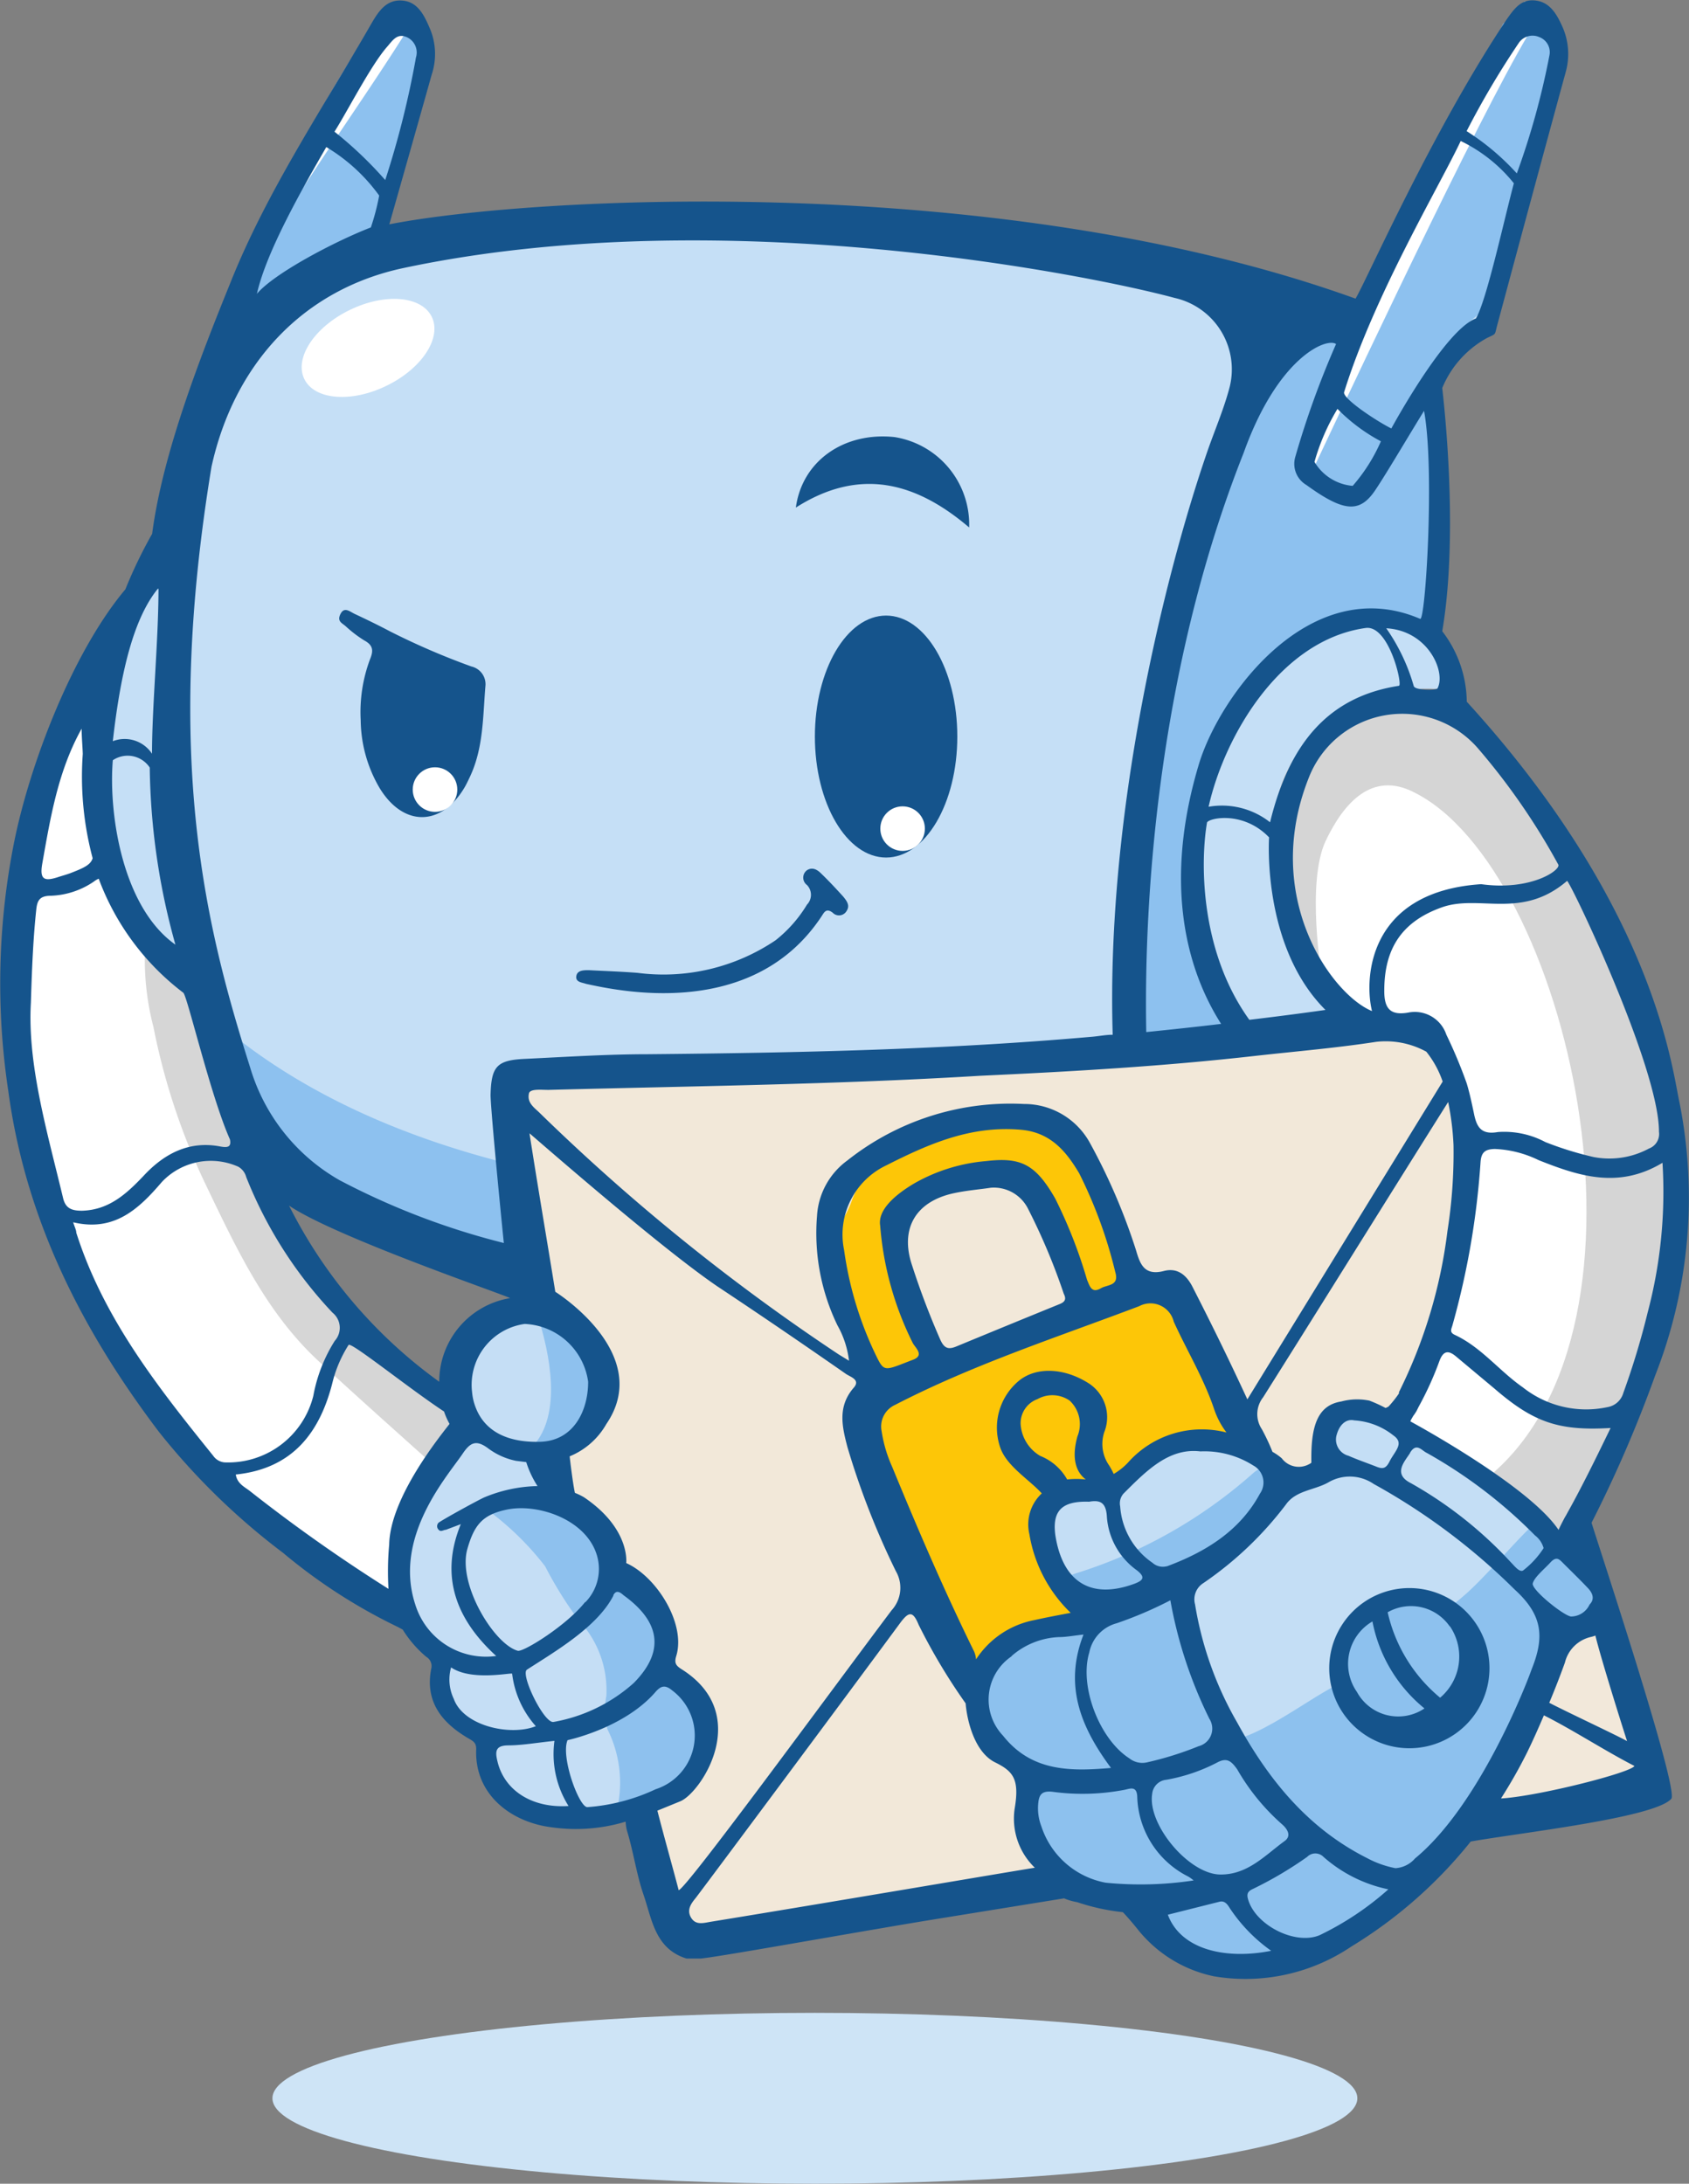
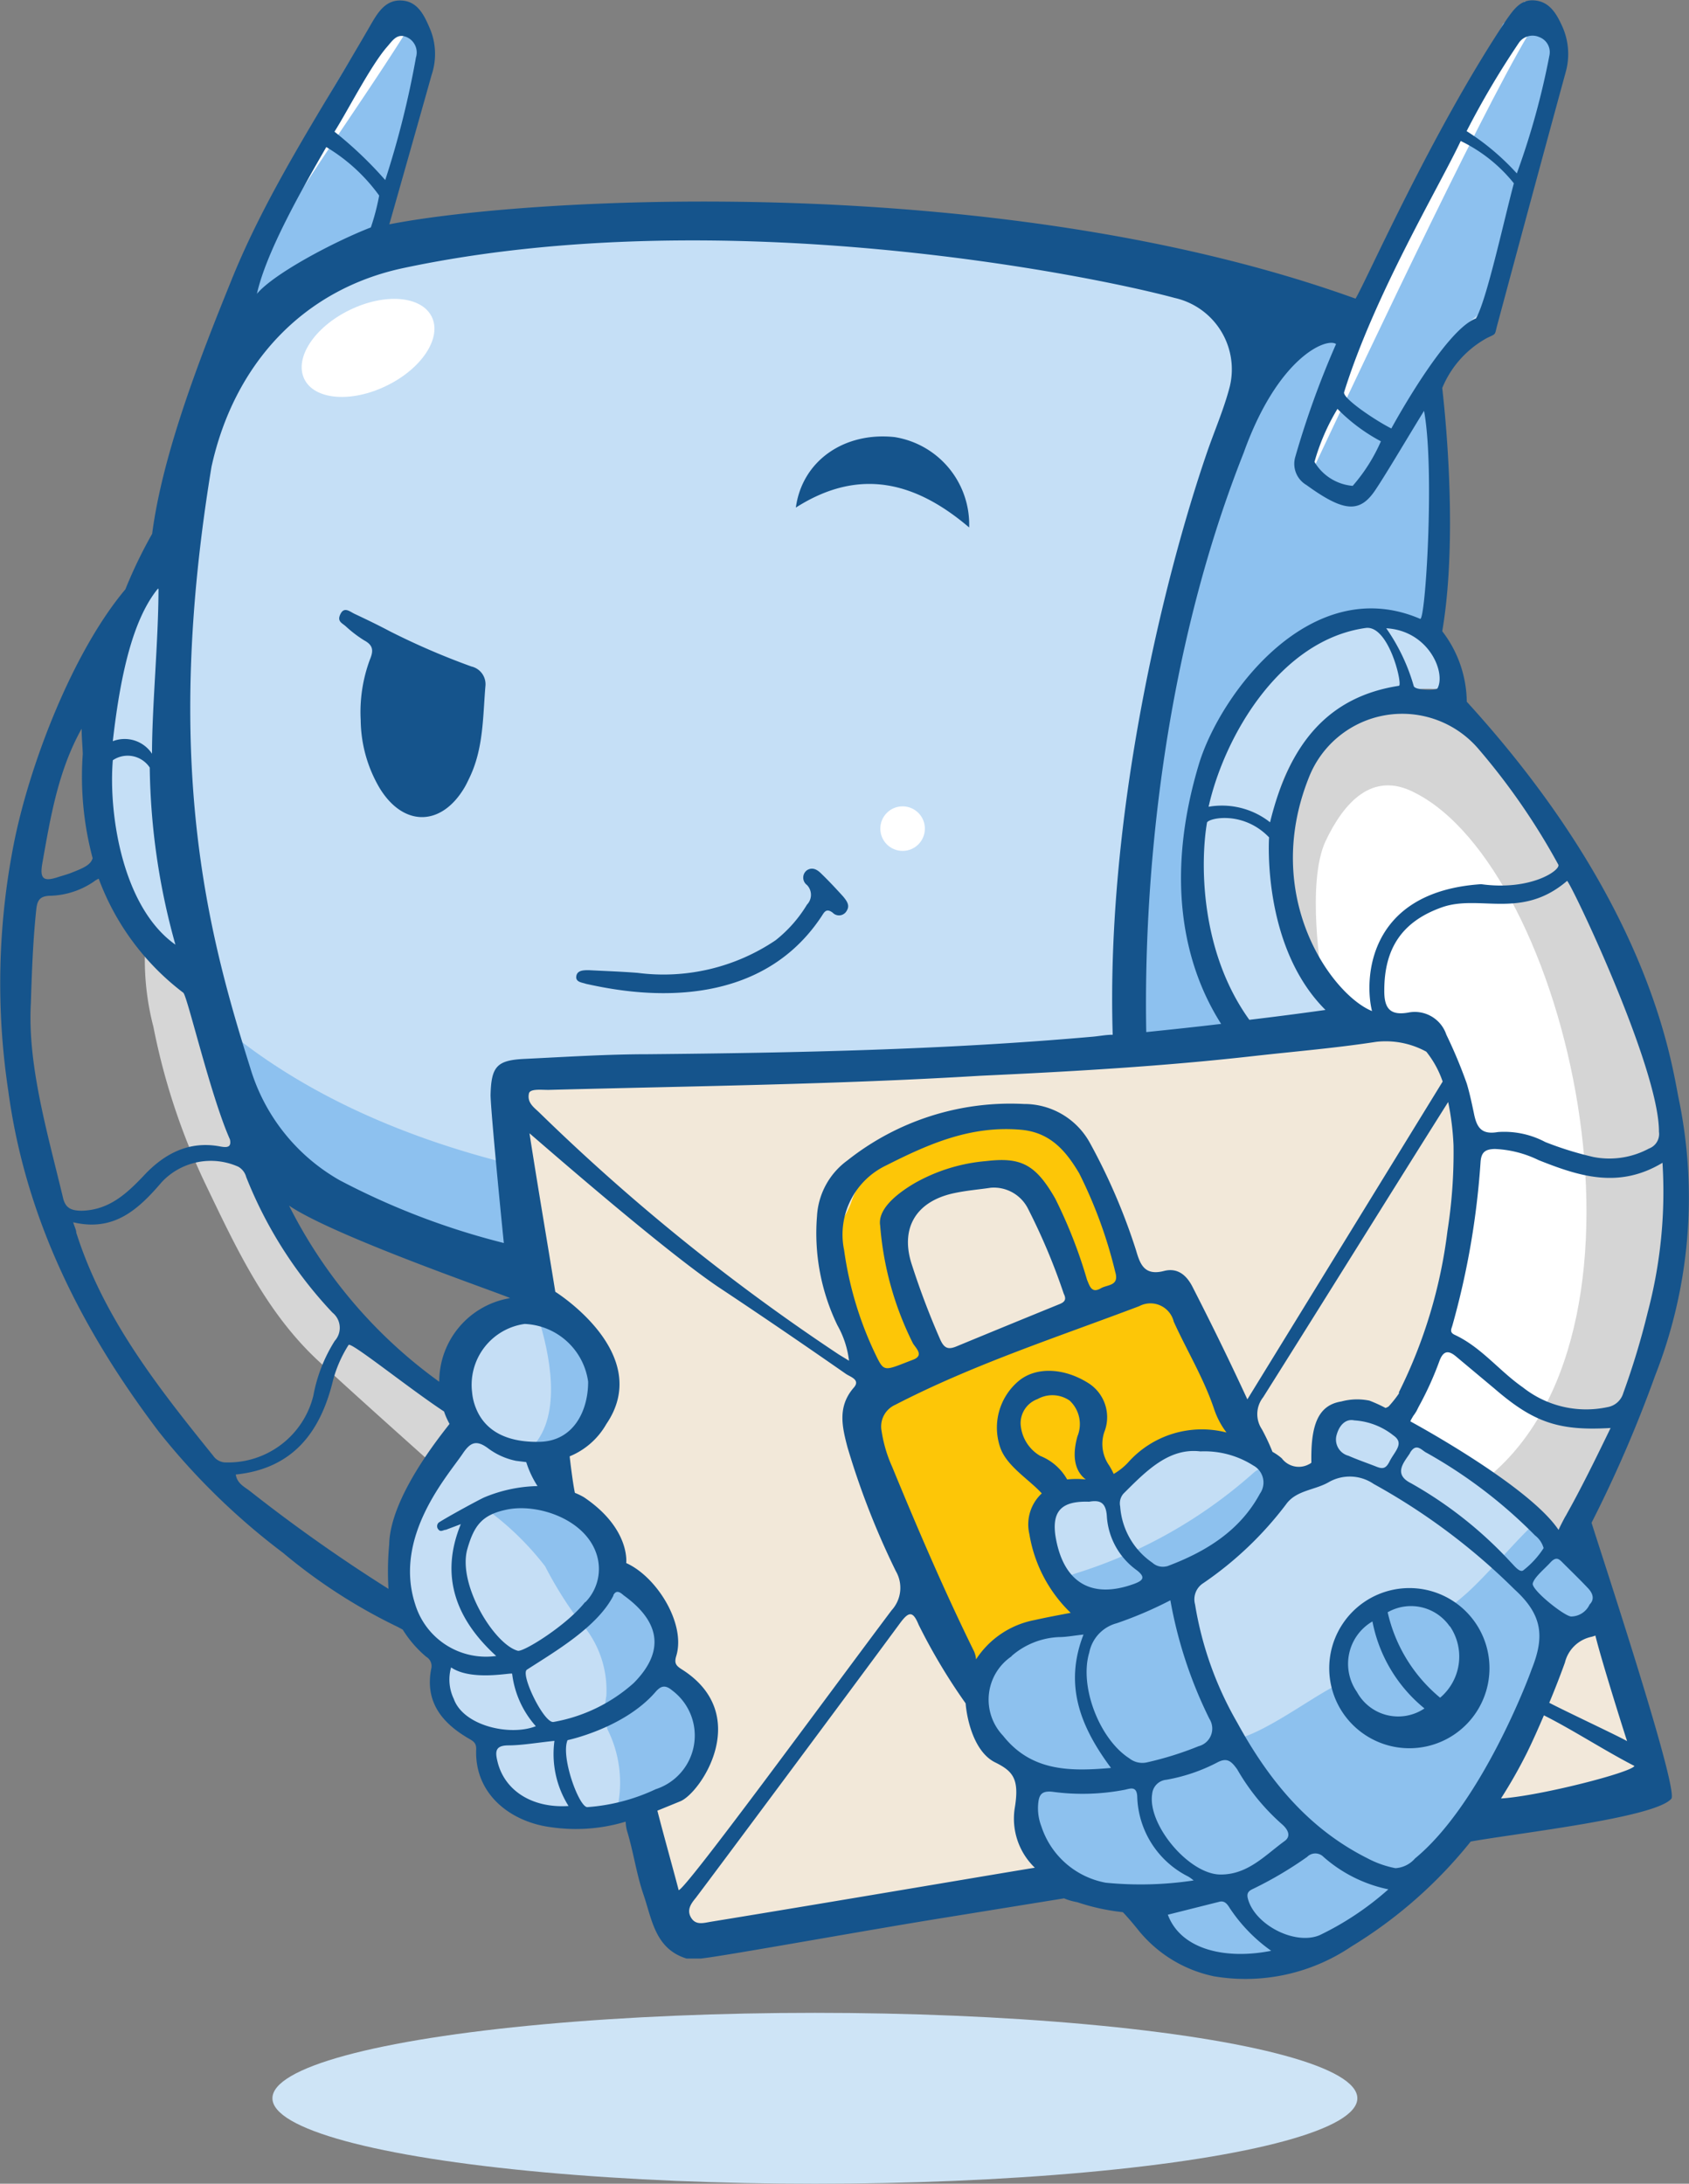
<svg xmlns="http://www.w3.org/2000/svg" viewBox="0 0 119.78 154.88">
  <rect x="0" y="0" width="119.78" height="154.88" fill="#808080" stroke="none" />
  <defs>
    <style>.cls-1{fill:#cee4f6;}.cls-2{fill:#c5dff6;}.cls-3{fill:#8dc1ef;}.cls-4{fill:#c4def5;}.cls-5{fill:#c5def5;}.cls-6{fill:#8dc1ee;}.cls-7{fill:#8ec1ee;}.cls-8{fill:#fff;}.cls-9{fill:#d6d6d6;}.cls-10{fill:#d5d5d5;}.cls-11{fill:#f2e8d9;}.cls-12{fill:#f2e8da;}.cls-13{fill:#fdc607;}.cls-14{fill:#15548c;}</style>
  </defs>
  <g id="Layer_2" data-name="Layer 2">
    <g id="Layer_27" data-name="Layer 27">
      <ellipse class="cls-1" cx="57.79" cy="148.82" rx="38.47" ry="6.06" />
      <path class="cls-2" d="M13.78,68.86c.43.34,6.48,13.7,7.25,14.34,8.75,7.35,16.27,7.57,16.27,7.57,1-3-3.57-13.14-.64-15,7.34.38,61.91-2.48,60.73-3.4-6.78.19-12.47-23.95,4.21-23.51,2.42.06,1-3-.28-5-.18-1.72,1.7-15.4.19-16.63s3.84-4.22,3.77-5.27c-.34-5,4.53-14.8,4.4-16A3.3,3.3,0,0,0,108.29.83C107.28.87,95.54,23,96,22c0,0-5.31-.32-7.67-1.92-11.24-5.36-59.37-3.56-61.66-2.32-.92.5,7.38-20,.6-16.5C25.88,2,16.13,21.93,15.43,23.39c-2.69,5.6-1.25,14.32-3.64,15.66-5.61,3.15-5,19.28-4.4,21C8.41,63,12.15,67.59,13.78,68.86Z" />
      <path class="cls-3" d="M26.1,16.86C27.42,14,28.67,8.53,29.82,4.39c.44-1.58.2-2.81-1.23-3.71-.22-.56-3.83,3.55-4.77,5.58s-6.89,11.92-7.58,15.05C16,22.38,25.58,18,26.1,16.86Z" />
      <path class="cls-3" d="M89.43,73.92s-7.06-3-3.72-19.84c1.22-6.17,9-12.31,16-9.52,1.09-4.11.26-13.08-.21-17.28-.16-1.38,2-4.15,3.77-5.27.73-.48,5.19-19.31,5.19-19.67C108.78,0,108.78,0,106.6,1.68,103.51,8.1,99.22,15.69,96,22c-.78,1.51-3-2-3.86-.78C80.84,35.88,80,61.21,80.28,74,83.3,74,89.35,74.13,89.43,73.92Z" />
      <path class="cls-3" d="M22.15,84.39a58.27,58.27,0,0,0,14.77,5.2c0-1.49.2-3,.34-4.46-.37-1-.72-2.12-1-3.19l0,.64c-7.38-1.83-14.44-4.83-20.13-9.49C15.54,72.59,21.57,84.08,22.15,84.39Z" />
      <path class="cls-4" d="M72.08,125.22a1.1,1.1,0,0,1,.47,1.31,4.19,4.19,0,0,0,.22,3.15c1.71,3,3.65,5.84,7.79,5.38.72-.08.94.25,1.09.9a3.47,3.47,0,0,0,2.08,2.33,13.43,13.43,0,0,0,14-2.59c1.22-1.25,8.27-8.54,8.73-9.9,1-3,4.27-10.31,5.06-10.41a2.24,2.24,0,0,0,1.66-3.62c-.43-.66-10.62-10.51-16.57-11.56-1.52-.26-2.79.41-2.53,1.89.32,1.83-.48,2.45-2,2.77a3,3,0,0,1-1.64-.46c-2.06-2.55-4.68-2.77-6.43-2.06a13.62,13.62,0,0,0-4.65,2.89,1.23,1.23,0,0,1-1.68.34,2.48,2.48,0,0,0-2.19,0c-1.73.65-2,3-1.37,4.56a11.79,11.79,0,0,0,3.33,4.5c-6.2.38-7.75,3.12-7.94,5.48S70.5,123.9,72.08,125.22Z" />
      <path class="cls-5" d="M31.64,117.7c-1.14,1.78-.38,3,.83,4.14.57.52,2.38,2.14,2.2,3-.14.71,1.74,4.27,5.07,4.05a15,15,0,0,0,7.58-1.47c2-1,4.78-6.07-.24-9.11-.59-.36,2.23-3.86-3.5-6.57a5.43,5.43,0,0,0-4.12-5.55c-.46-.14-.61-3.38-.1-3.32,2.07.22,6.35-7.29-1-10.44-1.79-.78-5,2.07-5.36,2.3-1.09.68-.27,6-.73,7.08s-6.93,6.75-2.72,13.76C29.89,116,31.91,117.28,31.64,117.7Z" />
      <path class="cls-6" d="M72.51,125.32c.5.4.9.79.6,1.49-1.68,4,3.87,9,8.14,8.48.64-.09.88.17,1,.81a3.39,3.39,0,0,0,2.25,2.47c4.85,1.9,13.67-2.86,14.25-3.44,1.66-1.67,10.71-13,11.77-19,.25-.38,1-.38,1.56-.48,2-.33,2.69-1.92,1.68-3.72s-2.74-3-4.39-4.16c-.4-.29-3.78,3.92-5.62,5.46-.52.44-1.38,1.25-2,.72-2.18-2-6.93.91-7.05,3.25,0,.71.34,2.15-.21,2.47-1.84,1-4.54,3-6.57,3.62-.8.25-4.21-7.82-4.69-10.5,1.46-.66,6-5.08,7.13-6.89.46-.7-.07-1.1-.5-1.52s-.78-.08-1.11.21a34.27,34.27,0,0,1-12.45,7c-.84.27-.71.54-.27,1s1.1,1.26,1.65,1.9c-1.1.31-2.27.8-3.54,1-2.27.45-4.76,2.6-4.88,4.93C69.19,122.5,71,124.09,72.51,125.32Z" />
-       <path class="cls-7" d="M38.66,111.09a27.36,27.36,0,0,0,2.4,3.85A7.23,7.23,0,0,1,43,120.29a5.29,5.29,0,0,0,.08,2.36,8.44,8.44,0,0,1,.6,6c-.12.59,5.06-1.53,5.87-2.89,0,0,1.94-4-1.49-6.35a1.51,1.51,0,0,1-.54-1.16,13.21,13.21,0,0,0-.3-2c-.4-1.32-.52-2.82-1.74-3.72-.6-.44-1.59.15-1.59-.54,0-3.89-4.85-5.41-4.72-6.07-.44.14-5.67.36-4.47,1.27A20.46,20.46,0,0,1,38.66,111.09Z" />
+       <path class="cls-7" d="M38.66,111.09a27.36,27.36,0,0,0,2.4,3.85A7.23,7.23,0,0,1,43,120.29a5.29,5.29,0,0,0,.08,2.36,8.44,8.44,0,0,1,.6,6c-.12.59,5.06-1.53,5.87-2.89,0,0,1.94-4-1.49-6.35a1.51,1.51,0,0,1-.54-1.16,13.21,13.21,0,0,0-.3-2c-.4-1.32-.52-2.82-1.74-3.72-.6-.44-1.59.15-1.59-.54,0-3.89-4.85-5.41-4.72-6.07-.44.14-5.67.36-4.47,1.27A20.46,20.46,0,0,1,38.66,111.09" />
      <path class="cls-7" d="M43,97.08c0-2-5-4.06-4.84-3.68.81,2.57,1.74,6.92-.39,9.19C37.23,103.17,43.05,103.3,43,97.08Z" />
      <path class="cls-8" d="M98.31,72.33s2.59.19,3,.82c6.18,9.28.18,21.77-2.06,26.86-.52,1.43,4.17,2.87,11.37,9.7a.16.16,0,0,0,.25-.06c8.91-15.76,13.12-30.66-3-54.37-1-1.42-4.14-5.65-7.82-6.48-2.36.65-14,2.62-7.35,19.79C94.21,70.44,96.05,73,98.31,72.33Z" />
-       <path class="cls-8" d="M18,106.79a124.64,124.64,0,0,0,11.12,8.3c-1.12-1.18-1.63-7.36,1-9.64.86-.74,3.28-4.64,3-4.9C29.92,97.67,23.4,93,21.44,89a44,44,0,0,1-4.06-10.28c-.52-2-3.15-9.17-4.73-10.23C5.19,63.51,7,51.15,6.37,49.9c-.9-.27-2.12,1.6-2.44,2.29-5,10.7-1.68,30.29-.72,33.32C7,97.61,15.48,104.36,18,106.79Z" />
      <path class="cls-9" d="M14.58,84c2.17,4.51,4.28,9.1,8.06,12.58,2.48,2.29,5,4.54,7.51,6.79.67.61,2.52-2.47,2.52-3.18C18.05,90.77,15.21,73.24,15,72c-.47-2.34-2.41-4-4.7-5a18.9,18.9,0,0,0,.58,5.83A46.82,46.82,0,0,0,14.58,84Z" />
      <path class="cls-10" d="M94,59.67c1.29-2.73,3.3-5,6.27-3.48,10.82,5.34,18.41,37.7,5.31,48.54,0,0,3.85,3.26,5.56,4.37.44-1.07,9.66-18,7.54-27.58-1.08-4.9-7.38-24.07-15.21-30.9-2-3.3-20.59-.1-9.77,18.52C93.74,69.14,92.63,62.64,94,59.67Z" />
      <path class="cls-8" d="M109,1.45c-.7-.75-.59-1.93-1.16-1-1,1.72-6.24,9.91-7.34,12.12C98.29,17.05,95.28,25.63,93,30c-.6,1.14-.06,3.67-.06,3.67C97.32,24.37,106,6,109,1.45Z" />
      <path class="cls-8" d="M19.94,15.77C22.88,11,26.36,6.23,29.35,1.38c-.93-.85-1.82-.9-2.57-.14A107.15,107.15,0,0,0,19.32,14.4C18.94,15.36,19.19,15.42,19.94,15.77Z" />
      <path class="cls-11" d="M39.5,103.47a4.2,4.2,0,0,0,2.37,4.42,21,21,0,0,1,1.71,3.89c4.81,1.86,3.21,7,3.6,7.1,3.56,1,2.63,6.15,2.49,6.62-.61,2-2.27,1.24-3.87,2.67-1.33,1.18,2.14,9,3.08,9.66,1.65-.78,23.9-4.34,25.94-4.1a17.9,17.9,0,0,1-2-7.08c0-1-2.82-3.75-3.08-4.64-1.89-6.54,7.92-7.44,7.34-8.07-2.59-2.79-3.93-5.73-3.67-6.09,2.16-3.12,4.89-1.36,5.79-2.47.6-.73,4.49-3.42,5.34-3.42,5.08,0,6.31,3.83,7.56,3.42s2-3.52,2.19-4.69c.18-1.46,5-.26,4.92,0-.41,1.55,3.35-8.25,3.87-9.76,3.38-9.66-.4-17-2.73-18.24C71,76.27,36.17,76.27,35.9,76.44s1,14.15,2.47,15.32C47.68,99.22,39.85,102.32,39.5,103.47Z" />
      <path class="cls-12" d="M117.38,126.18c0-.08-1.68-8.42-2.78-11.16-.5-1.24-3.73.47-4.07,1.06-2.11,3.62-2.64,8-5.45,11.26a.8.8,0,0,0,0,1.1C105.43,128.82,117.35,127.49,117.38,126.18Z" />
      <path class="cls-13" d="M62,97.68a4.91,4.91,0,0,1,.46,3.11,9.52,9.52,0,0,0,.64,4.52,43.45,43.45,0,0,0,3.39,8.53,14.43,14.43,0,0,1,.93,2.64,5.05,5.05,0,0,0,1.16,1.87h1A11.62,11.62,0,0,0,71,117a4.33,4.33,0,0,1,3.51-1.5,1.92,1.92,0,0,0,2.1-1.22c.38-1-.18-1.74-1-2.35a4,4,0,0,1-1.22-5.54,1.64,1.64,0,0,1,2-.84,2.86,2.86,0,0,0,3.41-1.14c1.55-2,3.68-3.41,6.46-2.28,1,.41.84-.78,1.45-.79v-.72c-.9-1.88-2.93-3.17-3.21-5.3-.32-2.44-1.36-3.52-3.83-3.06-.38.07-.55-.15-.66-.52-.67-2-1.51-4-2-6.14-.72-3-2-5.48-5.16-6.55h-2.4c-.76.55-1.71.42-2.56.69a16.74,16.74,0,0,0-4.69,2,6.69,6.69,0,0,0-2.84,3.55A6,6,0,0,1,59,87.43v1.68a10.93,10.93,0,0,1,1.65,4.12A26.3,26.3,0,0,0,62,97.68Zm3.07-12.53a12.2,12.2,0,0,1,6-2.11c1.63-.07,2.43.41,2.8,1.82a78.82,78.82,0,0,0,2.55,7.6c.25.67.14,1.06-.64,1.32-2.57.85-5.13,1.76-7.66,2.7-1.54.56-1.69-.08-2.29-1.06-1.47-2.38-1.65-5.06-2-7.69A2.74,2.74,0,0,1,65.09,85.15Z" />
      <path class="cls-14" d="M24.52,44.42a8.6,8.6,0,0,0,1.31,1c.63.34.67.72.41,1.34a10.7,10.7,0,0,0-.66,4.32,9.67,9.67,0,0,0,1.34,4.81c1.68,2.76,4.36,2.74,6,0,.14-.23.26-.49.38-.74,1-2.08.94-4.34,1.13-6.55a1.29,1.29,0,0,0-1-1.33,51.41,51.41,0,0,1-5.81-2.51c-.81-.43-1.64-.83-2.47-1.22-.34-.16-.73-.53-1,0S24.25,44.18,24.52,44.42Z" />
-       <ellipse class="cls-14" cx="62.84" cy="52.24" rx="5.05" ry="8.58" />
      <circle class="cls-8" cx="64.01" cy="58.77" r="1.58" />
      <path class="cls-8" d="M27.41,27.36c2.5-1.21,3.94-3.4,3.21-4.89s-3.33-1.7-5.83-.48-3.93,3.4-3.21,4.89S24.92,28.58,27.41,27.36Z" />
-       <circle class="cls-8" cx="30.85" cy="56" r="1.58" />
      <path class="cls-14" d="M68.73,37.41A6.28,6.28,0,0,0,63.44,31c-3.57-.38-6.55,1.68-7,5C61,33.09,65,34.23,68.73,37.41Z" />
      <path class="cls-14" d="M41.56,69.78c2.24.48,11.78,2.63,16.69-4.77.2-.3.33-.63.8-.28a.62.62,0,0,0,1-.14c.24-.38,0-.69-.25-1-.51-.56-1-1.09-1.57-1.64-.28-.28-.62-.47-1-.23a.65.65,0,0,0,0,1.05,1,1,0,0,1,0,1.39A9.42,9.42,0,0,1,55,66.69,14.21,14.21,0,0,1,45.22,69c-1.15-.09-2.31-.13-3.46-.19-.37,0-.83,0-.89.43S41.29,69.68,41.56,69.78Z" />
      <path class="cls-14" d="M11.26,101.54a48.54,48.54,0,0,0,8.82,8.6,38.84,38.84,0,0,0,8.13,5.25l.35.19a8.1,8.1,0,0,0,1.67,1.93.76.76,0,0,1,.35.85c-.45,2.32.74,3.81,2.6,4.91.34.2.61.31.59.81-.12,3.23,2.51,5.17,5.35,5.52a12.17,12.17,0,0,0,5.25-.4,2.74,2.74,0,0,0,.13.76c.43,1.45.65,3,1.13,4.4.61,1.77.82,3.86,3.06,4.55h1c1.59-.16,11.69-2,17.18-2.88l8.59-1.39a4.19,4.19,0,0,0,.93.27,15.08,15.08,0,0,0,3.24.71s.34.34,1,1.15a9.33,9.33,0,0,0,5.47,3.4,13.41,13.41,0,0,0,9.73-2.11,32.44,32.44,0,0,0,8.47-7.45c3.42-.61,13.13-1.69,14.24-3.05.44-1-5.27-18.22-5.67-19.56a91,91,0,0,0,4.51-10.44,34.5,34.5,0,0,0,1.71-19.44c-.52-2.39-1.8-13.81-15.07-28.35a8.32,8.32,0,0,0-1.74-5c.9-5.23.55-12.39,0-17.25a7.14,7.14,0,0,1,3.18-3.55c.66-.32.53-.18.71-.87,1.58-5.88,3.26-12.11,4.87-18a4.76,4.76,0,0,0-.3-3.34c-.4-.87-.9-1.64-1.9-1.73s-1.48.63-2,1.36c-5.34,8-10,18.66-10.71,19.79-25.17-9.08-58.49-7.24-68.52-5.27,0,0,2.19-7.7,3-10.6a4.64,4.64,0,0,0-.08-3.18c-.42-1-.87-2-2-2.09s-1.69.77-2.19,1.63c-3.48,6.06-7.41,11.89-10,18.38-2.12,5.23-4.81,12.11-5.55,17.81a33.27,33.27,0,0,0-1.9,3.94C5.19,46.2,2.14,54.08,1,59.74A51.28,51.28,0,0,0,.59,77.39C1.82,86.5,5.81,94.34,11.26,101.54Zm3.86,1.71C11.2,98.39,7.34,93.5,5.41,87.43c0-.19-.11-.38-.22-.74,2.91.69,4.64-.93,6.29-2.86a4.77,4.77,0,0,1,5.42-1.08,1.19,1.19,0,0,1,.56.73,30.2,30.2,0,0,0,6.12,9.62,1.38,1.38,0,0,1,.16,2A11,11,0,0,0,22.22,99a6.23,6.23,0,0,1-6.29,4.72A1.09,1.09,0,0,1,15.12,103.25ZM99.21,48.64c-4.93.76-7.76,4-9.14,9.68a5.51,5.51,0,0,0-4.36-1.1c1.12-5,5.06-11.83,11.14-12.68C98.5,44.31,99.49,48.59,99.21,48.64Zm-.9-4.08c3,.17,4.25,3.13,3.63,4.27-.09.16-1.59.14-1.68-.17A13.68,13.68,0,0,0,98.31,44.56ZM90,59.39s-.54,7.72,4,12.24q-2.7.38-5.4.7c-3.54-4.91-3.47-11.28-3-14C85.79,58,88.19,57.51,90,59.39Zm-1,15.5c2.87-.32,5.75-.56,8.61-1a6,6,0,0,1,3.54.7,7,7,0,0,1,1.16,2.12L88.46,99.25c-1.32-2.86-2.59-5.44-3.9-8-.47-.91-1.13-1.33-2-1.11-1.41.37-1.71-.48-2-1.48a42.85,42.85,0,0,0-3.25-7.57,5.31,5.31,0,0,0-4.69-2.79,18.6,18.6,0,0,0-12.52,4,5.25,5.25,0,0,0-2.16,3.95A15,15,0,0,0,59.39,94a6.69,6.69,0,0,1,.82,2.51l-.72-.44A145.77,145.77,0,0,1,38.26,78.92c-.38-.37-.89-.7-.75-1.36.07-.37.93-.25,1.42-.26,10.18-.27,20.37-.38,30.55-1C76,76,82.48,75.63,89,74.89ZM99.21,98.74a.41.41,0,0,1,0,.09,7.94,7.94,0,0,1-.74.93,1.36,1.36,0,0,1-.21.1,10.34,10.34,0,0,0-1.14-.52,4.32,4.32,0,0,0-2,.06c-1.69.27-2.17,1.75-2.12,4.34a.71.71,0,0,1-.17.11,1.51,1.51,0,0,1-1.93-.42,3.85,3.85,0,0,0-.66-.46,14.72,14.72,0,0,0-.75-1.6,1.93,1.93,0,0,1,.09-2.27c4.41-7,8.75-14,13.12-20.94a19.24,19.24,0,0,1,.38,3.06,35.58,35.58,0,0,1-.43,6.09A35.18,35.18,0,0,1,99.21,98.74Zm.78,4.31c.46-.78.84-.16,1.2,0a34.4,34.4,0,0,1,7.67,5.85,1.71,1.71,0,0,1,.61.9,6.3,6.3,0,0,1-1.41,1.55c-.26.25-.66-.29-.91-.54a28.92,28.92,0,0,0-7.08-5.61C98.74,104.54,99.62,103.66,100,103.05Zm-1.45.61c-.25.5-.48.54-.91.37-.66-.26-1.34-.49-2-.78a1.19,1.19,0,0,1-.83-1.51c.22-.76.71-1.12,1.24-1a4.93,4.93,0,0,1,2.78,1.07C99.62,102.37,98.92,102.91,98.54,103.66ZM85,123.85A23.23,23.23,0,0,1,81.32,125a1.48,1.48,0,0,1-1.23-.29c-2.11-1.35-3.57-5.1-2.84-7.51a2.68,2.68,0,0,1,1.94-2.07A27.79,27.79,0,0,0,83,113.5a31.23,31.23,0,0,0,2.77,8.41A1.29,1.29,0,0,1,85,123.85ZM86.33,125c.7-.37,1-.08,1.41.49a15.37,15.37,0,0,0,3.16,3.88c.41.35.7.84.21,1.2-1.38,1-2.61,2.39-4.55,2.38-2.23,0-5.2-3.54-4.85-5.72a1.11,1.11,0,0,1,1-1A12.42,12.42,0,0,0,86.33,125ZM74.83,85c-1.4-2.44-2.44-2.94-4.9-2.65a12.37,12.37,0,0,0-5.09,1.58c-1.43.85-2.6,1.91-2.42,3a22.54,22.54,0,0,0,2.3,8.3c.16.34.9.9,0,1.22-1.93.74-2,.89-2.53-.18a25,25,0,0,1-2.33-7.62,5.43,5.43,0,0,1,3-6c3-1.52,6-2.84,9.56-2.52,2.1.19,3.2,1.55,4.11,3.08a32.53,32.53,0,0,1,2.56,7c.3,1-.53.89-1,1.15-.67.4-.8-.12-1-.59A34.25,34.25,0,0,0,74.83,85Zm.32,7.49q-3.66,1.49-7.31,3c-.58.24-.87.16-1.16-.48a55.54,55.54,0,0,1-2-5.27c-.85-2.53.19-4.45,2.82-5.08,1-.23,2-.3,2.76-.42a2.71,2.71,0,0,1,2.63,1.46,44.13,44.13,0,0,1,2.55,6.06C75.64,92.15,75.52,92.34,75.15,92.49ZM63.48,99.64c5.55-2.87,11.48-4.79,17.31-7a1.7,1.7,0,0,1,2.45,1.1c.94,2.07,2.12,4,2.86,6.19a5.75,5.75,0,0,0,.88,1.67,7,7,0,0,0-7,2.15,4.52,4.52,0,0,1-1,.79,4.86,4.86,0,0,0-.32-.6,2.66,2.66,0,0,1-.35-2.36,2.86,2.86,0,0,0-1.12-3.48c-1.74-1.1-3.71-1.17-4.93-.17a4.32,4.32,0,0,0-1.32,4.75c.46,1.32,2.07,2.27,2.94,3.24a3,3,0,0,0-.88,2.88,10,10,0,0,0,2.93,5.59c-1,.19-1.75.33-2.55.51a6.36,6.36,0,0,0-4.16,2.79,1.89,1.89,0,0,0-.13-.54c-2.12-4.31-4-8.69-5.83-13.14a9.61,9.61,0,0,1-.74-2.52A1.68,1.68,0,0,1,63.48,99.64ZM77,104.93a6.21,6.21,0,0,0-1.32,0,3.8,3.8,0,0,0-1.91-1.67A2.82,2.82,0,0,1,72.38,101a1.82,1.82,0,0,1,1.2-1.77,2.15,2.15,0,0,1,2.28.11,2.28,2.28,0,0,1,.55,2.53C76,103.34,76.25,104.36,77,104.93Zm.23,1.58c.75-.13,1.22,0,1.27,1.11a5.11,5.11,0,0,0,2.12,3.75c.63.49.45.72-.15.95-3.19,1.18-5.13-.2-5.63-3.45C74.61,107.12,75.34,106.44,77.26,106.51Zm-5.5,10.95a5.46,5.46,0,0,1,3.37-1.35c.51,0,1-.1,1.74-.18-1.41,3.62-.19,6.58,1.95,9.46-2.94.26-5.66.24-7.66-2.29A3.71,3.71,0,0,1,71.76,117.46Zm11-6.37a1.1,1.1,0,0,1-1-.25,5.29,5.29,0,0,1-2.29-4,1.05,1.05,0,0,1,.23-.9c1.62-1.62,3.23-3.27,5.46-3a6.44,6.44,0,0,1,3.75,1,1.37,1.37,0,0,1,.47,2C87.93,108.57,85.52,110.06,82.76,111.09Zm-41.24,2.54c-1.3,1.65-4.38,3.56-4.77,3.45-1.68-.46-4.3-4.74-3.57-7.24.48-1.67,1.06-2.41,2.78-2.77,2.16-.46,5.55.65,6.37,3.14A3.38,3.38,0,0,1,41.52,113.63Zm2-.48c.22-.43.5-.21.74,0,2.4,1.73,3.09,3.82.71,6.22a11.52,11.52,0,0,1-5.69,2.76c-.68.1-2.37-3.39-1.88-3.71C39.38,117.12,42.37,115.39,43.51,113.15ZM31.15,98A34.41,34.41,0,0,1,20.5,85.51c3.32,2.25,15.59,6.43,15.67,6.56A6,6,0,0,0,31.15,98Zm6.06-4.1A4.75,4.75,0,0,1,41.71,98c0,2.09-1.05,4.2-3.42,4.26s-3.87-.79-4.51-2.32v0a3.92,3.92,0,0,1-.3-1.19A4.36,4.36,0,0,1,37.21,93.9ZM27.6,109.55a20.77,20.77,0,0,0-.05,3.14,114.47,114.47,0,0,1-9.83-6.94c-.37-.29-.9-.52-1-1.17,4.05-.42,6-3,6.89-6.65a9,9,0,0,1,1.11-2.54c.17-.24,4.25,3.06,6.77,4.72a5.25,5.25,0,0,0,.39.88C31.27,101.79,27.66,106.19,27.6,109.55Zm1.85,4.25c-1.58-4.82,2.3-9.12,3.37-10.71.52-.77.94-1,1.78-.38a4.92,4.92,0,0,0,2,.9l.72.09a6.94,6.94,0,0,0,.8,1.7,10.31,10.31,0,0,0-3.75.79c-.28.11-2.67,1.41-3.26,1.8a.35.35,0,0,0,0,.51c.16.18.34,0,.51,0l1.06-.4c-1.53,3.73-.29,6.8,2.51,9.35A5.25,5.25,0,0,1,29.45,113.8Zm2.73,6.69a3.17,3.17,0,0,1-.19-2.23c1.46,1,4.32.34,4.33.45A6.81,6.81,0,0,0,38,122.43C36.19,123.15,32.87,122.42,32.18,120.49Zm3.09,4.4c-.17-.71-.11-1.1.8-1.1s2.09-.2,3.25-.32a6.92,6.92,0,0,0,1,4.62C37.75,128.26,35.75,127,35.27,124.89Zm6.38,3.28c-.59,0-1.9-3.58-1.4-4.75,0,0,4-.84,6.23-3.41.41-.48.72-.51,1.2-.11a4,4,0,0,1-1.18,7A13.62,13.62,0,0,1,41.65,128.17Zm6.48,5.89c-.33-1.28-1.08-3.95-1.51-5.64l1.64-.67c1.47-.63,5.12-6.15.11-9.34-.45-.28-.57-.46-.4-1,.66-2.28-1.41-5.59-3.56-6.55,0,0,.31-2.44-3-4.67a4.73,4.73,0,0,0-.64-.31c-.16-.75-.36-2.47-.37-2.59A5.3,5.3,0,0,0,43,101c3.41-5-3.62-9.38-3.62-9.38-.58-3.61-1.22-7.31-1.83-11.24,1,.85,9.32,8.13,13.33,10.86C54,93.31,57,95.36,60,97.45c.33.22,1.06.42.52,1-1.12,1.32-.81,2.71-.42,4.19a56.18,56.18,0,0,0,3.43,8.79,2.36,2.36,0,0,1-.3,2.78C58.42,120.62,48.64,134,48.13,134.06Zm2.28,2.24c-.53.09-1.07.26-1.4-.29s0-1,.33-1.4c1.26-1.66,10.94-14.67,14.52-19.53.6-.8.89-.82,1.29.16a41.81,41.81,0,0,0,3.33,5.57c.1,1.22.63,3.47,2.1,4.19,1.27.63,1.73,1.18,1.38,3.26a4.83,4.83,0,0,0,1.43,4.21C73.32,132.46,58.05,135.06,50.41,136.3Zm28-2.77a5.94,5.94,0,0,1-4.56-4,3.57,3.57,0,0,1-.22-1.64c.06-.6.25-.89,1-.81a15.79,15.79,0,0,0,5.13-.14c.38-.08.86-.3.89.49a6.55,6.55,0,0,0,3.61,5.66,2.76,2.76,0,0,1,.39.28A25.08,25.08,0,0,1,78.41,133.53Zm4.41,2.27,3.66-.92c.39-.1.59.22.75.48a11.48,11.48,0,0,0,2.92,3C86.93,139,83.75,138.29,82.82,135.8Zm10.77,1.45c-1.75.74-4.6-.73-5.09-2.58-.12-.44.09-.58.4-.72a26.93,26.93,0,0,0,3.8-2.25.81.81,0,0,1,1.16,0,10,10,0,0,0,4.6,2.3A21,21,0,0,1,93.59,137.25Zm6.76-5.44a2,2,0,0,1-1.39.69,7.08,7.08,0,0,1-2-.71c-4.2-2.11-7-5.56-9.21-9.6a24.64,24.64,0,0,1-3-8.4,1.36,1.36,0,0,1,.59-1.51,25,25,0,0,0,5.86-5.58c.71-1,2-1,3-1.56a3,3,0,0,1,3.22.11,45.19,45.19,0,0,1,10,7.49c2,1.82,2.12,3.38,1.19,5.68C108.44,118.94,105.06,127.93,100.35,131.81Zm6.2-4.26h-.1a35.24,35.24,0,0,0,1.84-3.24c.43-.88.82-1.76,1.2-2.65,2,1,4.37,2.54,6.42,3.59C115.69,125.71,109.31,127.35,106.55,127.55Zm8.84-4.06c-.64-.37-4.13-2-5.52-2.72q.59-1.41,1.11-2.85a2.46,2.46,0,0,1,1.89-1.83,2.14,2.14,0,0,0,.27-.09C113.55,117.69,115.15,122.77,115.39,123.49Zm-2.66-9.69a1.46,1.46,0,0,1-1.3.85c-.47,0-2.85-1.9-2.73-2.35s.81-1,1.25-1.48.64-.22.93.07c.56.56,1.13,1.11,1.68,1.69C112.64,112.67,113.28,113.25,112.73,113.8Zm-.53-8.45,0,0c-.37.72-.71,1.35-1,1.87-.07.12-.13.25-.21.37h0c-.23.43-.39.75-.46.92-2-3-9.63-7.22-10.51-7.7a1.07,1.07,0,0,1,.09-.19l.11-.19a3.75,3.75,0,0,0,.24-.36l.15-.3a23,23,0,0,0,1.47-3.24c.3-.81.7-.74,1.23-.28L106,98.5c2.76,2.38,4.54,3,8.22,2.78C113.55,102.66,112.9,104,112.2,105.35Zm4.65-12.27a54.55,54.55,0,0,1-1.73,5.72,1.41,1.41,0,0,1-1.12,1,7.22,7.22,0,0,1-6-1.4c-1.67-1.16-2.94-2.84-4.82-3.72-.4-.18-.26-.4-.18-.67a56.66,56.66,0,0,0,2-11.63c.06-.69.36-.87,1-.89a7.77,7.77,0,0,1,3.11.79c2.84,1.13,5.67,2.07,8.79.19A33.39,33.39,0,0,1,116.85,93.08Zm.8-12.81a1.1,1.1,0,0,1-.71,1.19,5.91,5.91,0,0,1-3.94.6A23.82,23.82,0,0,1,109.59,81a6.2,6.2,0,0,0-3.36-.71c-1.15.2-1.5-.3-1.7-1.31-.15-.71-.3-1.43-.51-2.13a34.19,34.19,0,0,0-1.45-3.47,2.36,2.36,0,0,0-2.72-1.56c-1.25.21-1.69-.28-1.68-1.57,0-3,1.27-4.9,4.09-5.9,2.66-.94,5.64.9,8.87-1.87C111.26,62.32,117.67,75.68,117.65,80.27ZM104.86,53.13a47.52,47.52,0,0,1,5.65,8.19c.2.38-1.93,1.88-5.47,1.39-8.14.54-8.28,6.85-7.74,9-2.85-1.16-7.86-8.09-4.48-16.56A7.11,7.11,0,0,1,104.86,53.13ZM107.74,3a1.18,1.18,0,0,1,1.42-.37,1.14,1.14,0,0,1,.72,1.31,54.28,54.28,0,0,1-2.31,8.36,17.38,17.38,0,0,0-3.56-3A60.58,60.58,0,0,1,107.74,3Zm-4.15,7a10.9,10.9,0,0,1,3.77,3c-.73,2.73-1.93,8.29-2.69,9.59-2.21.8-6,7.8-6,7.8-1.11-.56-3.45-2.12-3.35-2.57C97.46,20.93,102.08,13.21,103.59,10ZM97.93,31.3a12.23,12.23,0,0,1-2,3.16,3.49,3.49,0,0,1-2.71-1.7A15.22,15.22,0,0,1,94.85,29,12.64,12.64,0,0,0,97.93,31.3Zm-3.18-6.9a63.64,63.64,0,0,0-2.89,8,1.74,1.74,0,0,0,.79,2c2.69,1.95,3.8,2,4.91.32.79-1.18,2.45-4,3.43-5.58.77,4.13.1,15-.28,14.75-7.69-3.3-14.1,5.22-15.66,10.22-2.45,8.07-1.14,14.29,1.55,18.51-1.77.21-3.54.4-5.31.58-.2-10.5,1.1-26.44,6.91-41.09C90.63,25.32,94.08,23.92,94.75,24.4ZM27.46,3.31c.36-.41.67-.93,1.3-.71a1.19,1.19,0,0,1,.74,1.47,64.73,64.73,0,0,1-2.18,8.7,27.91,27.91,0,0,0-3.6-3.43C24.64,7.89,26.3,4.63,27.46,3.31Zm-4.32,7.12a12.58,12.58,0,0,1,3.75,3.44,16.08,16.08,0,0,1-.59,2.26c-2.58,1-6.88,3.27-8.08,4.71C18.88,17.86,21.43,13.4,23.14,10.43ZM15,33.1C16.6,25.83,21.47,20.51,28.66,19c22.58-4.78,48.78.54,54.64,2.13a5.19,5.19,0,0,1,3.91,6.3c-.42,1.62-1.11,3.18-1.65,4.77-3,8.76-7.13,25.52-6.65,41.19-.52,0-1,.11-1.56.15-10.45.92-20.9,1.13-31.37,1.23-2.91,0-5.83.19-8.74.33-2,.09-2.4.52-2.45,2.56,0,.81.54,6.55.94,10.5a52.22,52.22,0,0,1-11.64-4.45,13.65,13.65,0,0,1-6.35-8C14.67,66,11.56,54,15,33.1Zm-3.76,8.66c0,3.65-.46,8.32-.46,11.7A2.32,2.32,0,0,0,8,52.57C8.59,47.34,9.56,43.77,11.19,41.76ZM8,53.92a1.88,1.88,0,0,1,2.62.52A48.48,48.48,0,0,0,12.44,67C8.67,64.34,7.69,57.7,8,53.92ZM3,61.24c.58-3.28,1.12-6.57,2.79-9.56,0,.6.06,1.19.08,1.79a22.49,22.49,0,0,0,.7,7.4c-.14.46-.59.68-1.61,1.07-.3.11-.61.19-.91.29C3.12,62.52,2.8,62.36,3,61.24Zm-.81,9.87c.08-2.6.17-4.59.38-6.58.07-.73.29-1,1.08-1a5.76,5.76,0,0,0,3-1A1.58,1.58,0,0,1,7,62.32a18,18,0,0,0,6,8.09c.28.22,1.95,7.37,3.31,10.41.1.52-.14.6-.71.49-2.24-.42-4,.55-5.44,2.11-1.2,1.26-2.44,2.4-4.35,2.45-.7,0-1.15-.15-1.33-.87C3.34,80.24,1.94,75.51,2.19,71.11Z" />
      <path class="cls-14" d="M96.83,123.06a5.68,5.68,0,1,0-1.63-7.86A5.67,5.67,0,0,0,96.83,123.06Zm6-7.71a3.82,3.82,0,0,1-.7,5.06,11,11,0,0,1-3.72-6.06A3.34,3.34,0,0,1,102.81,115.35ZM97.33,115a10.51,10.51,0,0,0,3.69,6.17A3.33,3.33,0,0,1,96.23,120,3.48,3.48,0,0,1,97.33,115Z" />
    </g>
  </g>
</svg>